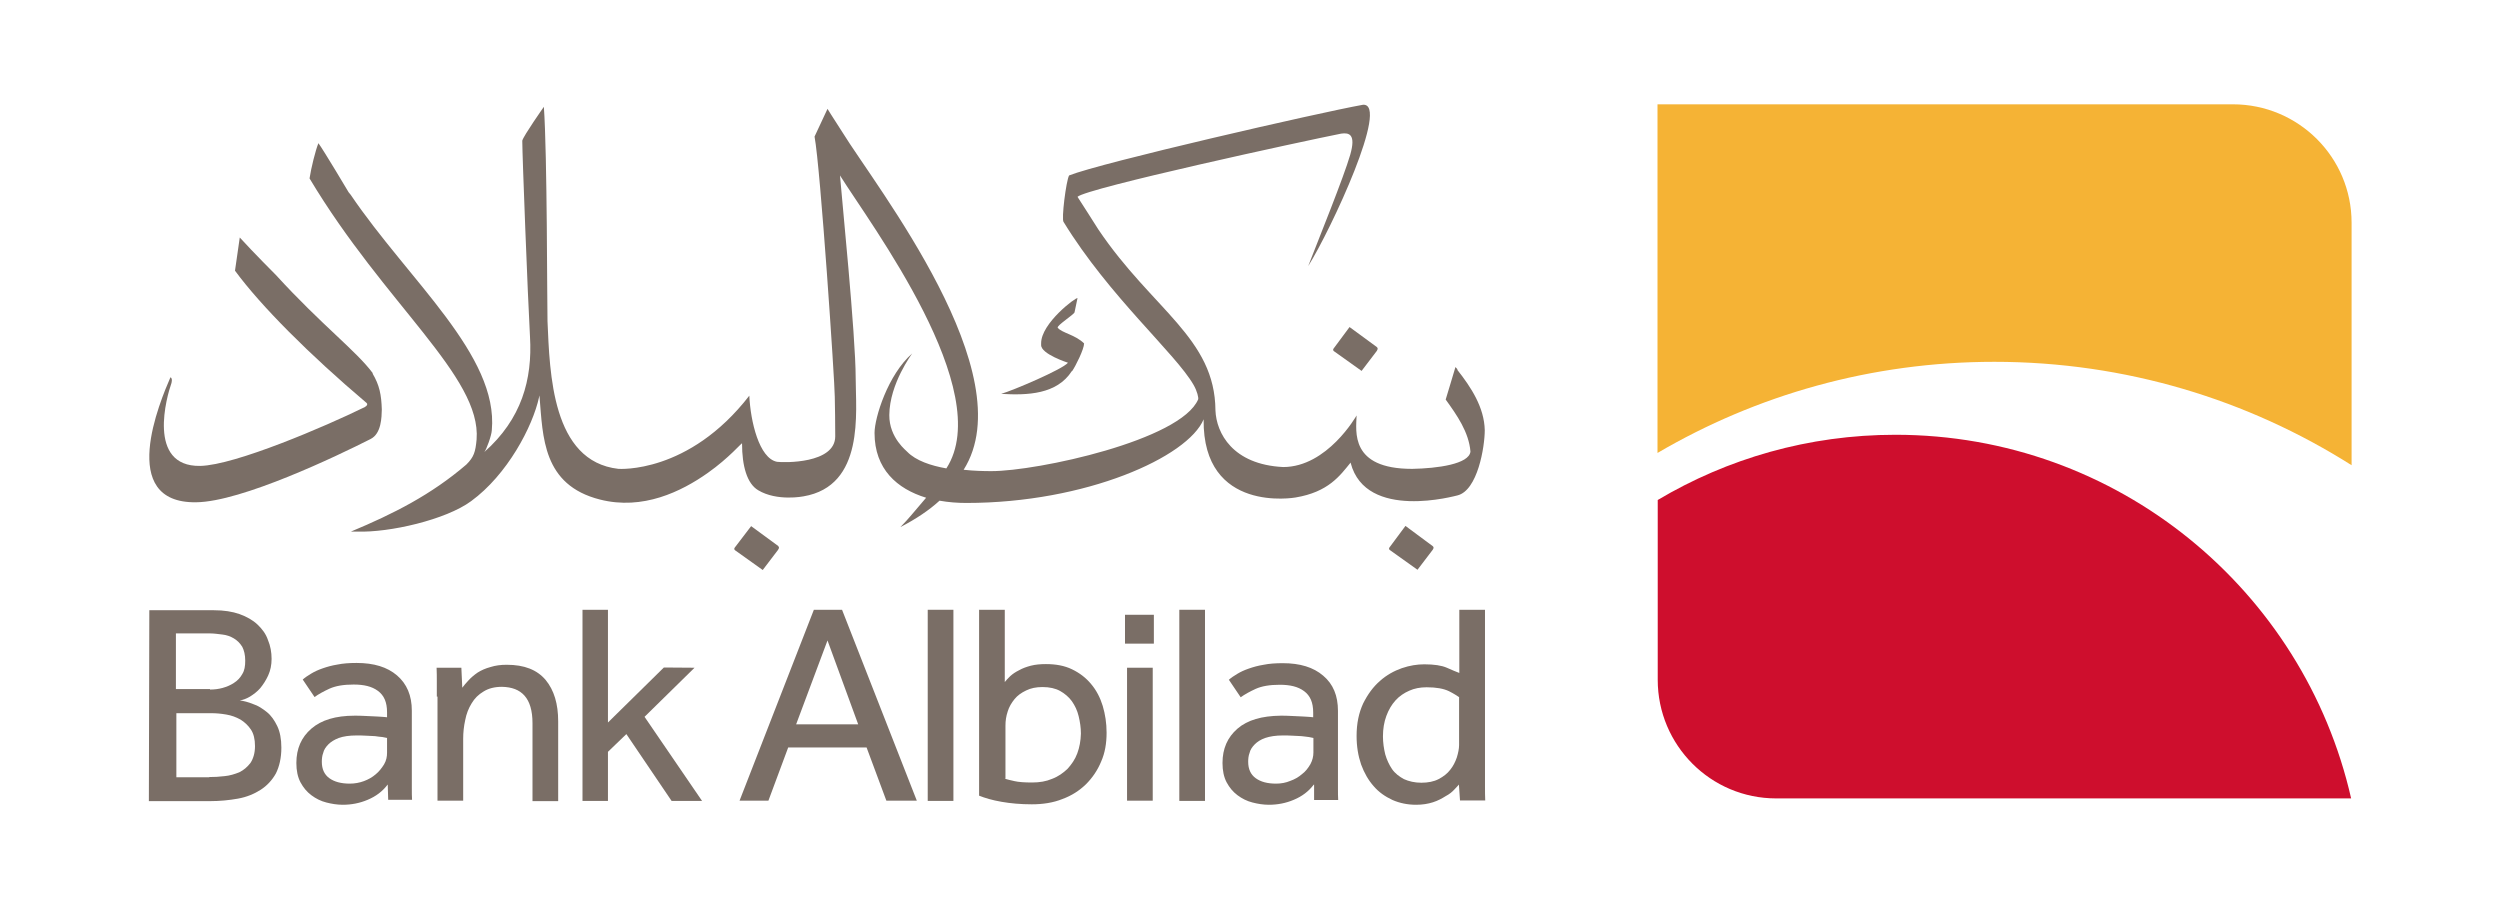
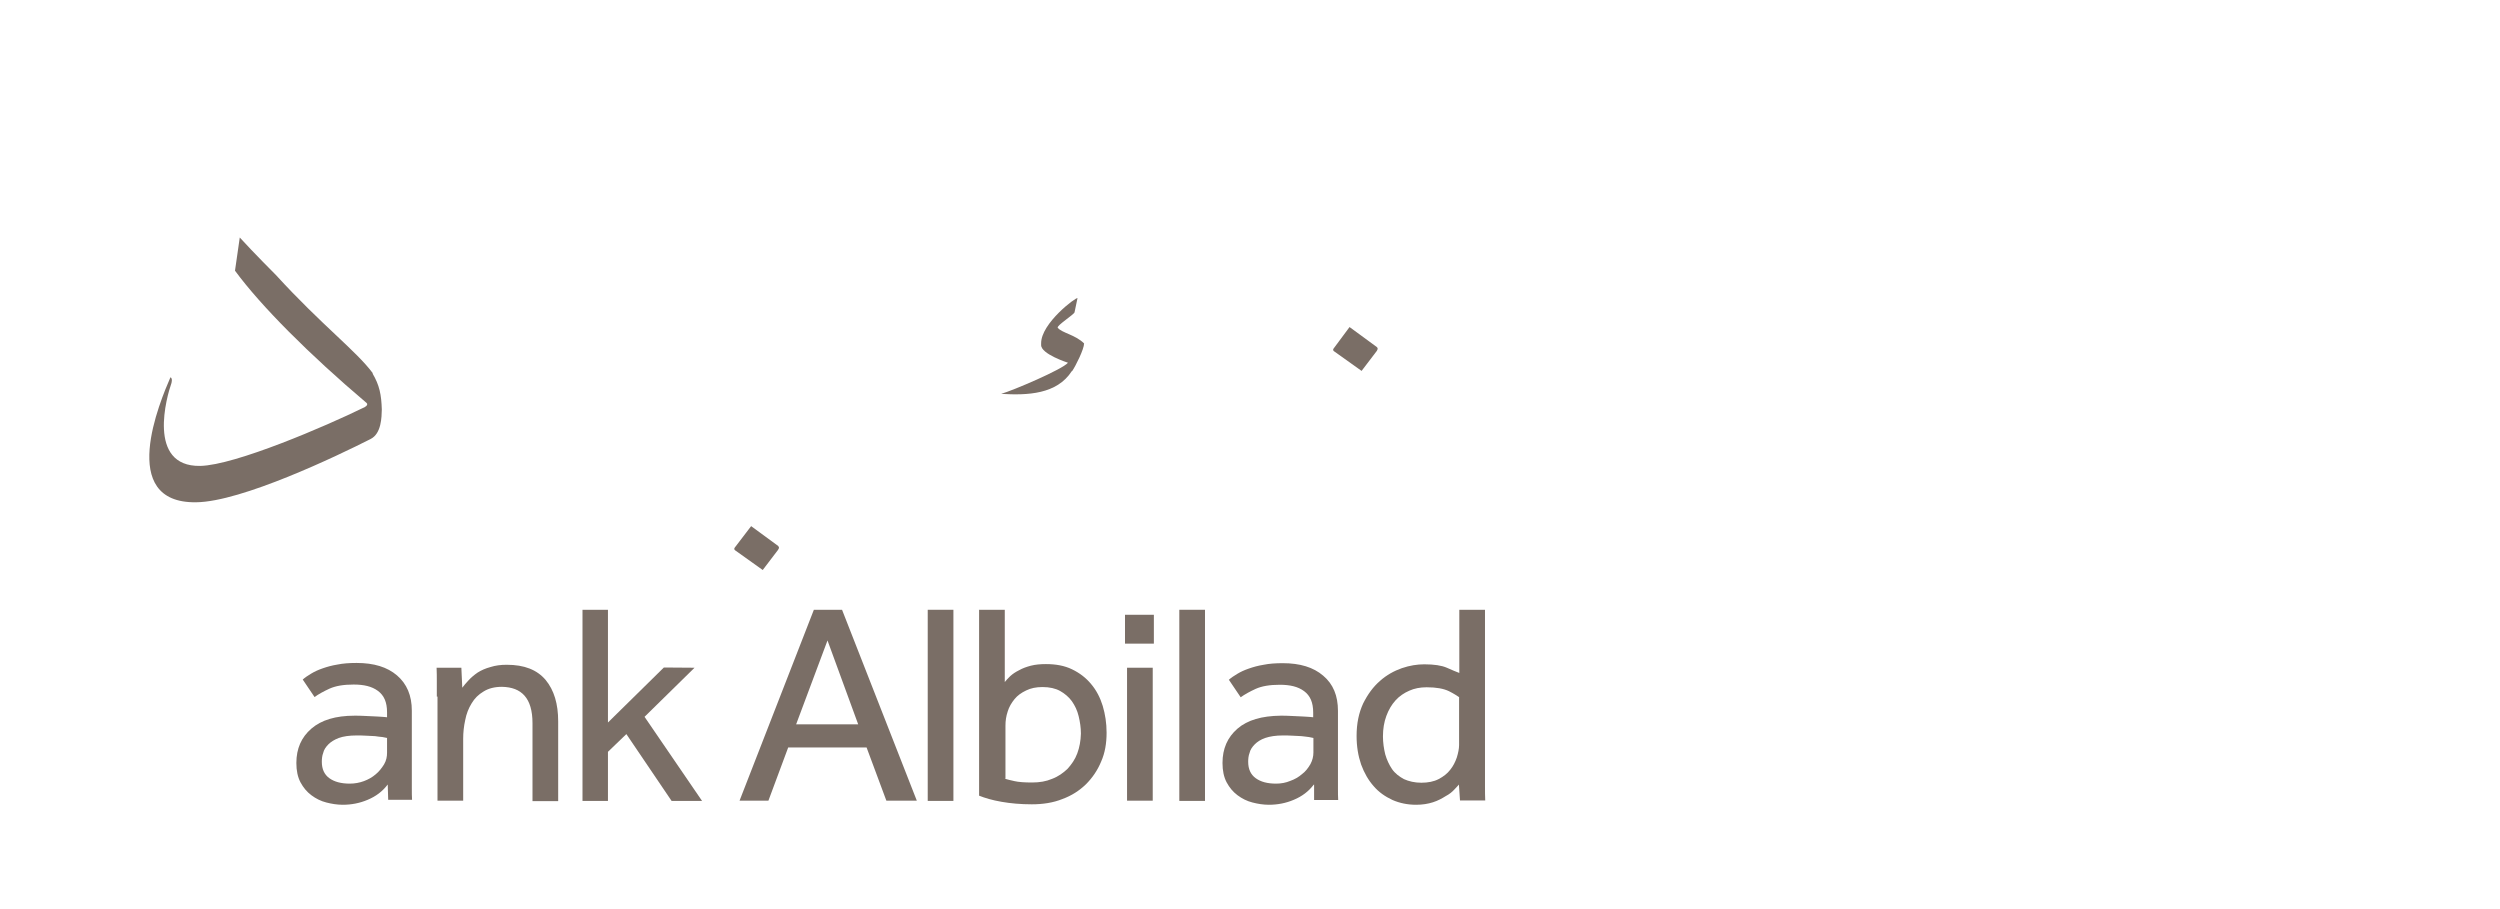
<svg xmlns="http://www.w3.org/2000/svg" id="Layer_1" viewBox="0 0 110 40">
  <defs>
    <style>.cls-1{fill:#7a6e66;}.cls-2{fill:#ce0e2d;}.cls-3{fill:#f5b335;}</style>
  </defs>
  <g>
    <path class="cls-1" d="M47.18,16.32c.15-.22,.52-.96,.52-1.21-.4-.39-.98-.46-1.16-.69-.06-.09,.73-.59,.74-.68l.13-.62c-.04-.07-1.61,1.1-1.6,1.99v.07c-.01,.4,1.18,.78,1.18,.78-.23,.29-2.44,1.23-2.94,1.37h0c1.17,.07,2.45,.02,3.11-1" />
    <path class="cls-1" d="M16.41,16.43c-.73-.99-2.24-2.11-4.27-4.33,0,0-1-1-1.59-1.65l-.21,1.46c1.13,1.54,3.26,3.68,5.79,5.82,.1,.09-.09,.2-.16,.22h0c-1.59,.78-5.62,2.52-7.16,2.55-2.37,.04-1.46-3.1-1.27-3.63,0,0,.07-.22-.04-.27-.45,1.04-2.37,5.55,1.13,5.5,2-.02,6.23-2.05,7.67-2.78,.49-.24,.49-.98,.5-1.3-.02-.65-.1-1.07-.41-1.59" />
-     <path class="cls-1" d="M64.13,16.25l-.09-.1c-.15,.49-.28,.95-.43,1.43,.49,.68,1.02,1.43,1.09,2.29-.06,.55-1.45,.74-2.56,.76h-.01c-2.74,0-2.46-1.65-2.44-2.35-.01,.02-1.29,2.27-3.23,2.27-2.23-.11-2.94-1.5-2.98-2.49-.02-3.19-2.77-4.43-5.15-7.96l-.07-.11s-.78-1.23-.85-1.33c.39-.38,9.93-2.45,11.6-2.78h0c.35-.05,.66,.02,.4,.93-.29,1-1.37,3.66-1.85,4.9,1.02-1.63,3.6-7.19,2.41-7.1-1.95,.35-11.57,2.56-12.93,3.11-.13,.23-.35,1.96-.24,2.05,2.01,3.28,4.93,5.79,5.72,7.17,.16,.28,.22,.56,.2,.63-.76,1.8-7.07,3.16-9.1,3.16-.34,0-.77-.01-1.22-.06,2.66-4.21-3.85-12.44-5.34-14.86-.46-.71-.65-1.02-.65-1.02l-.57,1.22c.26,1.38,.89,10.79,.89,11.45,.01,.79,.02,.8,.02,1.74,0,1.21-2.27,1.16-2.56,1.12-.79-.15-1.17-1.79-1.22-2.91-2.67,3.45-5.74,3.22-5.76,3.22-2.93-.33-3.02-4.21-3.12-6.5-.02-.76-.01-7.33-.16-9.43,0,0-.9,1.28-.95,1.49,0,.62,.24,6.83,.34,8.63,.11,1.88-.37,3.62-2.01,5.07,.09-.1,.32-.73,.33-.96,.3-3.3-3.65-6.58-6.21-10.36l-.09-.11s-1.1-1.85-1.33-2.16c-.13,.32-.32,1.09-.39,1.55,3.32,5.55,7.57,8.72,7.35,11.49-.05,.55-.12,.77-.45,1.1-1.55,1.33-3.21,2.17-5.08,2.95h.28c1.41,.05,3.9-.52,5.01-1.34,1.59-1.16,2.71-3.28,2.99-4.58v-.07s.02,.06,.02,.06c.15,1.76,.13,3.88,2.66,4.52,1.88,.48,3.58-.35,4.74-1.17,.95-.67,1.51-1.35,1.51-1.3,0,1,.22,1.77,.71,2.06,.83,.5,1.99,.27,1.99,.27,2.71-.46,2.3-3.71,2.3-5.21,0-1.88-.62-8-.69-8.91,1.35,2.16,6.88,9.49,4.68,12.89-.68-.12-1.34-.34-1.72-.73,0-.02-.8-.6-.79-1.62,.01-1.38,1.01-2.71,1.01-2.71-1.07,.93-1.66,2.83-1.66,3.5,0,1.59,.99,2.46,2.27,2.85-.62,.72-.73,.88-1.13,1.29,.68-.35,1.26-.74,1.72-1.16,.39,.07,.79,.1,1.18,.1,5.26,0,9.75-2.02,10.44-3.68-.05,4.17,4.04,3.44,4.04,3.44,1.45-.24,1.96-.96,2.43-1.54v.02c.67,2.57,4.66,1.43,4.69,1.43,.9-.21,1.21-2.15,1.21-2.87-.02-1-.6-1.89-1.21-2.66" />
    <path class="cls-1" d="M60.58,15.27l-1.2-.88-.69,.93s-.07,.07,0,.13l1.22,.87,.67-.88c.06-.1,.04-.13,0-.17" />
-     <path class="cls-1" d="M63.04,24.03l-1.2-.89-.69,.93s-.07,.07,0,.13l1.22,.87,.67-.88c.06-.09,.04-.12,0-.16" />
    <path class="cls-1" d="M34.25,24.03l-1.2-.88-.71,.93s-.07,.07,0,.13l1.22,.87,.67-.88c.07-.1,.05-.13,.01-.17" />
-     <path class="cls-1" d="M9.2,34.19c.22,0,.44-.01,.68-.04,.23-.02,.45-.09,.65-.17,.2-.1,.35-.23,.49-.41,.12-.18,.2-.43,.2-.74s-.06-.55-.18-.73c-.12-.18-.28-.33-.46-.44-.2-.11-.39-.18-.62-.22s-.45-.06-.66-.06h-1.54v2.82h1.45Zm.04-3.85c.18,0,.37-.02,.55-.07s.35-.12,.5-.22c.16-.1,.28-.23,.37-.39,.1-.16,.13-.35,.13-.59,0-.26-.05-.45-.13-.61-.1-.16-.22-.28-.37-.37s-.32-.15-.5-.17c-.18-.02-.37-.05-.55-.05h-1.5v2.45h1.5Zm-2.67-3.49h2.84c.44,0,.82,.06,1.13,.17s.59,.27,.79,.46,.37,.41,.46,.68c.11,.26,.16,.54,.16,.83,0,.27-.05,.51-.15,.73s-.22,.4-.35,.56c-.13,.15-.29,.27-.45,.37-.17,.1-.32,.15-.45,.17,.17,.02,.37,.07,.59,.16,.22,.07,.41,.2,.6,.35s.34,.37,.46,.62,.18,.57,.18,.95c0,.45-.09,.83-.24,1.13-.16,.29-.39,.54-.67,.72s-.61,.32-1,.39c-.39,.07-.8,.11-1.23,.11h-2.69l.02-8.41Z" />
    <path class="cls-1" d="M17.03,32.47s-.1-.02-.2-.04c-.1-.01-.21-.02-.33-.04-.13-.01-.27-.01-.4-.02-.15-.01-.28-.01-.41-.01-.32,0-.59,.04-.78,.11s-.35,.17-.46,.28c-.11,.11-.2,.24-.23,.38-.05,.13-.06,.27-.06,.39,0,.32,.11,.56,.33,.72s.52,.24,.9,.24c.22,0,.43-.04,.62-.11s.37-.17,.52-.3c.15-.12,.27-.28,.37-.44,.1-.17,.13-.34,.13-.51v-.65Zm.02,2.06c-.22,.29-.51,.51-.87,.66-.35,.15-.72,.22-1.1,.22-.24,0-.49-.04-.72-.1-.24-.06-.46-.17-.66-.32s-.35-.33-.48-.57c-.12-.23-.18-.51-.18-.85,0-.63,.22-1.13,.66-1.51,.44-.38,1.07-.57,1.9-.57,.13,0,.28,0,.43,.01s.29,.01,.43,.02c.13,.01,.26,.01,.35,.02,.1,.01,.17,.01,.22,.02v-.22c0-.44-.13-.74-.4-.94-.27-.2-.62-.28-1.07-.28s-.79,.06-1.06,.18c-.26,.12-.48,.24-.66,.37l-.52-.77c.1-.09,.22-.17,.37-.26,.15-.09,.3-.16,.5-.23s.41-.13,.66-.17c.24-.05,.52-.07,.84-.07,.76,0,1.35,.18,1.78,.55,.43,.37,.65,.88,.65,1.55v3.4c0,.21,0,.38,.01,.52h-1.05l-.02-.67Z" />
    <path class="cls-1" d="M19.22,30.65v-.67c0-.2,0-.39-.01-.6h1.09l.04,.88c.07-.1,.17-.21,.28-.33,.11-.12,.24-.23,.4-.34,.16-.1,.34-.18,.56-.24,.22-.07,.45-.1,.72-.1,.77,0,1.33,.22,1.71,.67,.37,.45,.55,1.05,.55,1.82v3.51h-1.13v-3.43c0-.55-.12-.95-.35-1.21-.23-.26-.56-.38-.99-.39-.33,0-.6,.07-.82,.21-.22,.13-.39,.3-.52,.52-.13,.21-.23,.46-.28,.73-.06,.27-.09,.55-.09,.83v2.72h-1.13v-4.58h-.01Z" />
  </g>
  <polygon class="cls-1" points="25.63 26.83 26.75 26.83 26.75 31.79 29.21 29.37 30.56 29.38 28.36 31.54 30.89 35.24 29.55 35.24 27.56 32.3 26.75 33.08 26.75 35.24 25.63 35.24 25.63 26.83" />
  <path class="cls-1" d="M37.76,31.87l-1.35-3.69-1.38,3.69h2.73Zm-1.94-5.04h1.23l3.29,8.4h-1.34l-.87-2.34h-3.45l-.87,2.34h-1.27l3.27-8.4Z" />
  <polygon class="cls-1" points="40.82 26.83 41.95 26.83 41.95 35.24 40.82 35.24 40.82 26.83" />
  <path class="cls-1" d="M44.2,34.26c.12,.04,.27,.07,.44,.11s.43,.06,.77,.06,.62-.05,.88-.16c.27-.1,.49-.26,.68-.44,.18-.2,.33-.41,.43-.68,.1-.27,.15-.55,.16-.87,0-.27-.04-.52-.1-.77s-.16-.46-.3-.66c-.13-.18-.32-.34-.52-.45s-.46-.17-.77-.17c-.28,0-.52,.05-.72,.15-.21,.1-.38,.22-.51,.38s-.24,.34-.3,.54c-.07,.21-.1,.41-.1,.63v2.33h-.02Zm-1.12-7.43h1.13v3.18c.06-.07,.13-.16,.24-.26,.11-.1,.23-.18,.39-.26,.16-.09,.33-.15,.52-.2,.2-.05,.41-.07,.66-.07,.44,0,.82,.07,1.15,.23s.61,.37,.84,.65c.23,.27,.4,.6,.51,.96,.11,.37,.17,.76,.17,1.18,0,.46-.07,.89-.24,1.27-.16,.39-.39,.72-.67,1-.29,.28-.63,.5-1.04,.65-.4,.16-.85,.23-1.34,.23s-.93-.04-1.33-.11c-.41-.07-.74-.17-.99-.27v-8.19h-.01Z" />
  <path class="cls-1" d="M49.59,29.38h1.13v5.85h-1.13v-5.85Zm-.09-2.33h1.27v1.27h-1.27v-1.27Z" />
  <polygon class="cls-1" points="51.89 26.83 53.02 26.83 53.02 35.24 51.89 35.24 51.89 26.83" />
  <g>
    <path class="cls-1" d="M57.79,32.47s-.1-.02-.2-.04-.21-.02-.33-.04c-.13-.01-.26-.01-.4-.02-.15-.01-.28-.01-.41-.01-.32,0-.57,.04-.78,.11-.2,.07-.35,.17-.46,.28s-.2,.24-.23,.38c-.05,.13-.06,.27-.06,.39,0,.32,.11,.56,.33,.72,.22,.16,.51,.24,.9,.24,.22,0,.43-.04,.62-.12,.2-.07,.37-.17,.52-.3,.16-.12,.27-.27,.37-.44,.09-.17,.13-.34,.13-.51v-.63h0Zm.01,2.06c-.22,.29-.51,.51-.87,.66-.35,.15-.72,.22-1.1,.22-.24,0-.49-.04-.72-.1-.24-.06-.46-.17-.66-.32s-.35-.33-.48-.57c-.12-.23-.18-.51-.18-.85,0-.63,.22-1.13,.66-1.51,.44-.38,1.07-.56,1.9-.57,.13,0,.28,0,.43,.01,.15,.01,.29,.01,.43,.02,.13,.01,.26,.01,.35,.02,.1,.01,.17,.01,.22,.02v-.21c0-.44-.13-.74-.4-.94-.27-.2-.62-.28-1.07-.28s-.79,.06-1.06,.18c-.26,.12-.48,.24-.66,.37l-.52-.77c.1-.09,.22-.17,.37-.26,.15-.09,.3-.16,.5-.23,.2-.07,.41-.13,.66-.17,.24-.05,.52-.07,.84-.07,.76,0,1.35,.18,1.78,.55,.44,.37,.65,.88,.65,1.55v3.4c0,.21,0,.38,.01,.52h-1.06v-.68Z" />
    <path class="cls-1" d="M64.21,30.68c-.09-.06-.24-.16-.46-.27-.23-.11-.55-.17-.98-.17-.28,0-.54,.05-.76,.15-.23,.1-.44,.24-.61,.43s-.3,.41-.4,.68-.15,.57-.15,.9c0,.28,.04,.54,.1,.79,.07,.24,.17,.46,.3,.65s.32,.33,.52,.44c.22,.1,.48,.16,.77,.16s.55-.05,.76-.16c.21-.11,.38-.24,.51-.41,.13-.16,.22-.34,.29-.54,.06-.2,.1-.38,.1-.55v-2.1h0Zm0,3.82s-.11,.13-.21,.23c-.1,.11-.22,.21-.39,.3-.16,.1-.34,.2-.56,.27s-.46,.11-.74,.11c-.37,0-.72-.07-1.04-.21-.32-.15-.6-.34-.83-.61-.23-.26-.41-.57-.55-.95-.13-.38-.2-.79-.2-1.26,0-.55,.1-1.02,.29-1.43,.2-.4,.44-.73,.74-.99,.29-.26,.62-.44,.96-.56,.35-.12,.68-.17,.99-.17,.43,0,.76,.05,.99,.15,.23,.1,.41,.18,.55,.23v-2.78h1.13v7.79c0,.2,0,.39,.01,.6h-1.11l-.05-.73Z" />
-     <path class="cls-3" d="M98.24,4.59h-25.31v15.34c4.35-2.55,9.41-4.01,14.82-4.01,5.78,0,11.17,1.67,15.72,4.55V9.8c0-2.88-2.34-5.21-5.22-5.21" />
-     <path class="cls-2" d="M83.4,19.13c-3.83,0-7.4,1.05-10.46,2.87v7.91c0,2.88,2.33,5.22,5.21,5.22h25.3c-2.08-9.16-10.27-16-20.05-16" />
  </g>
</svg>